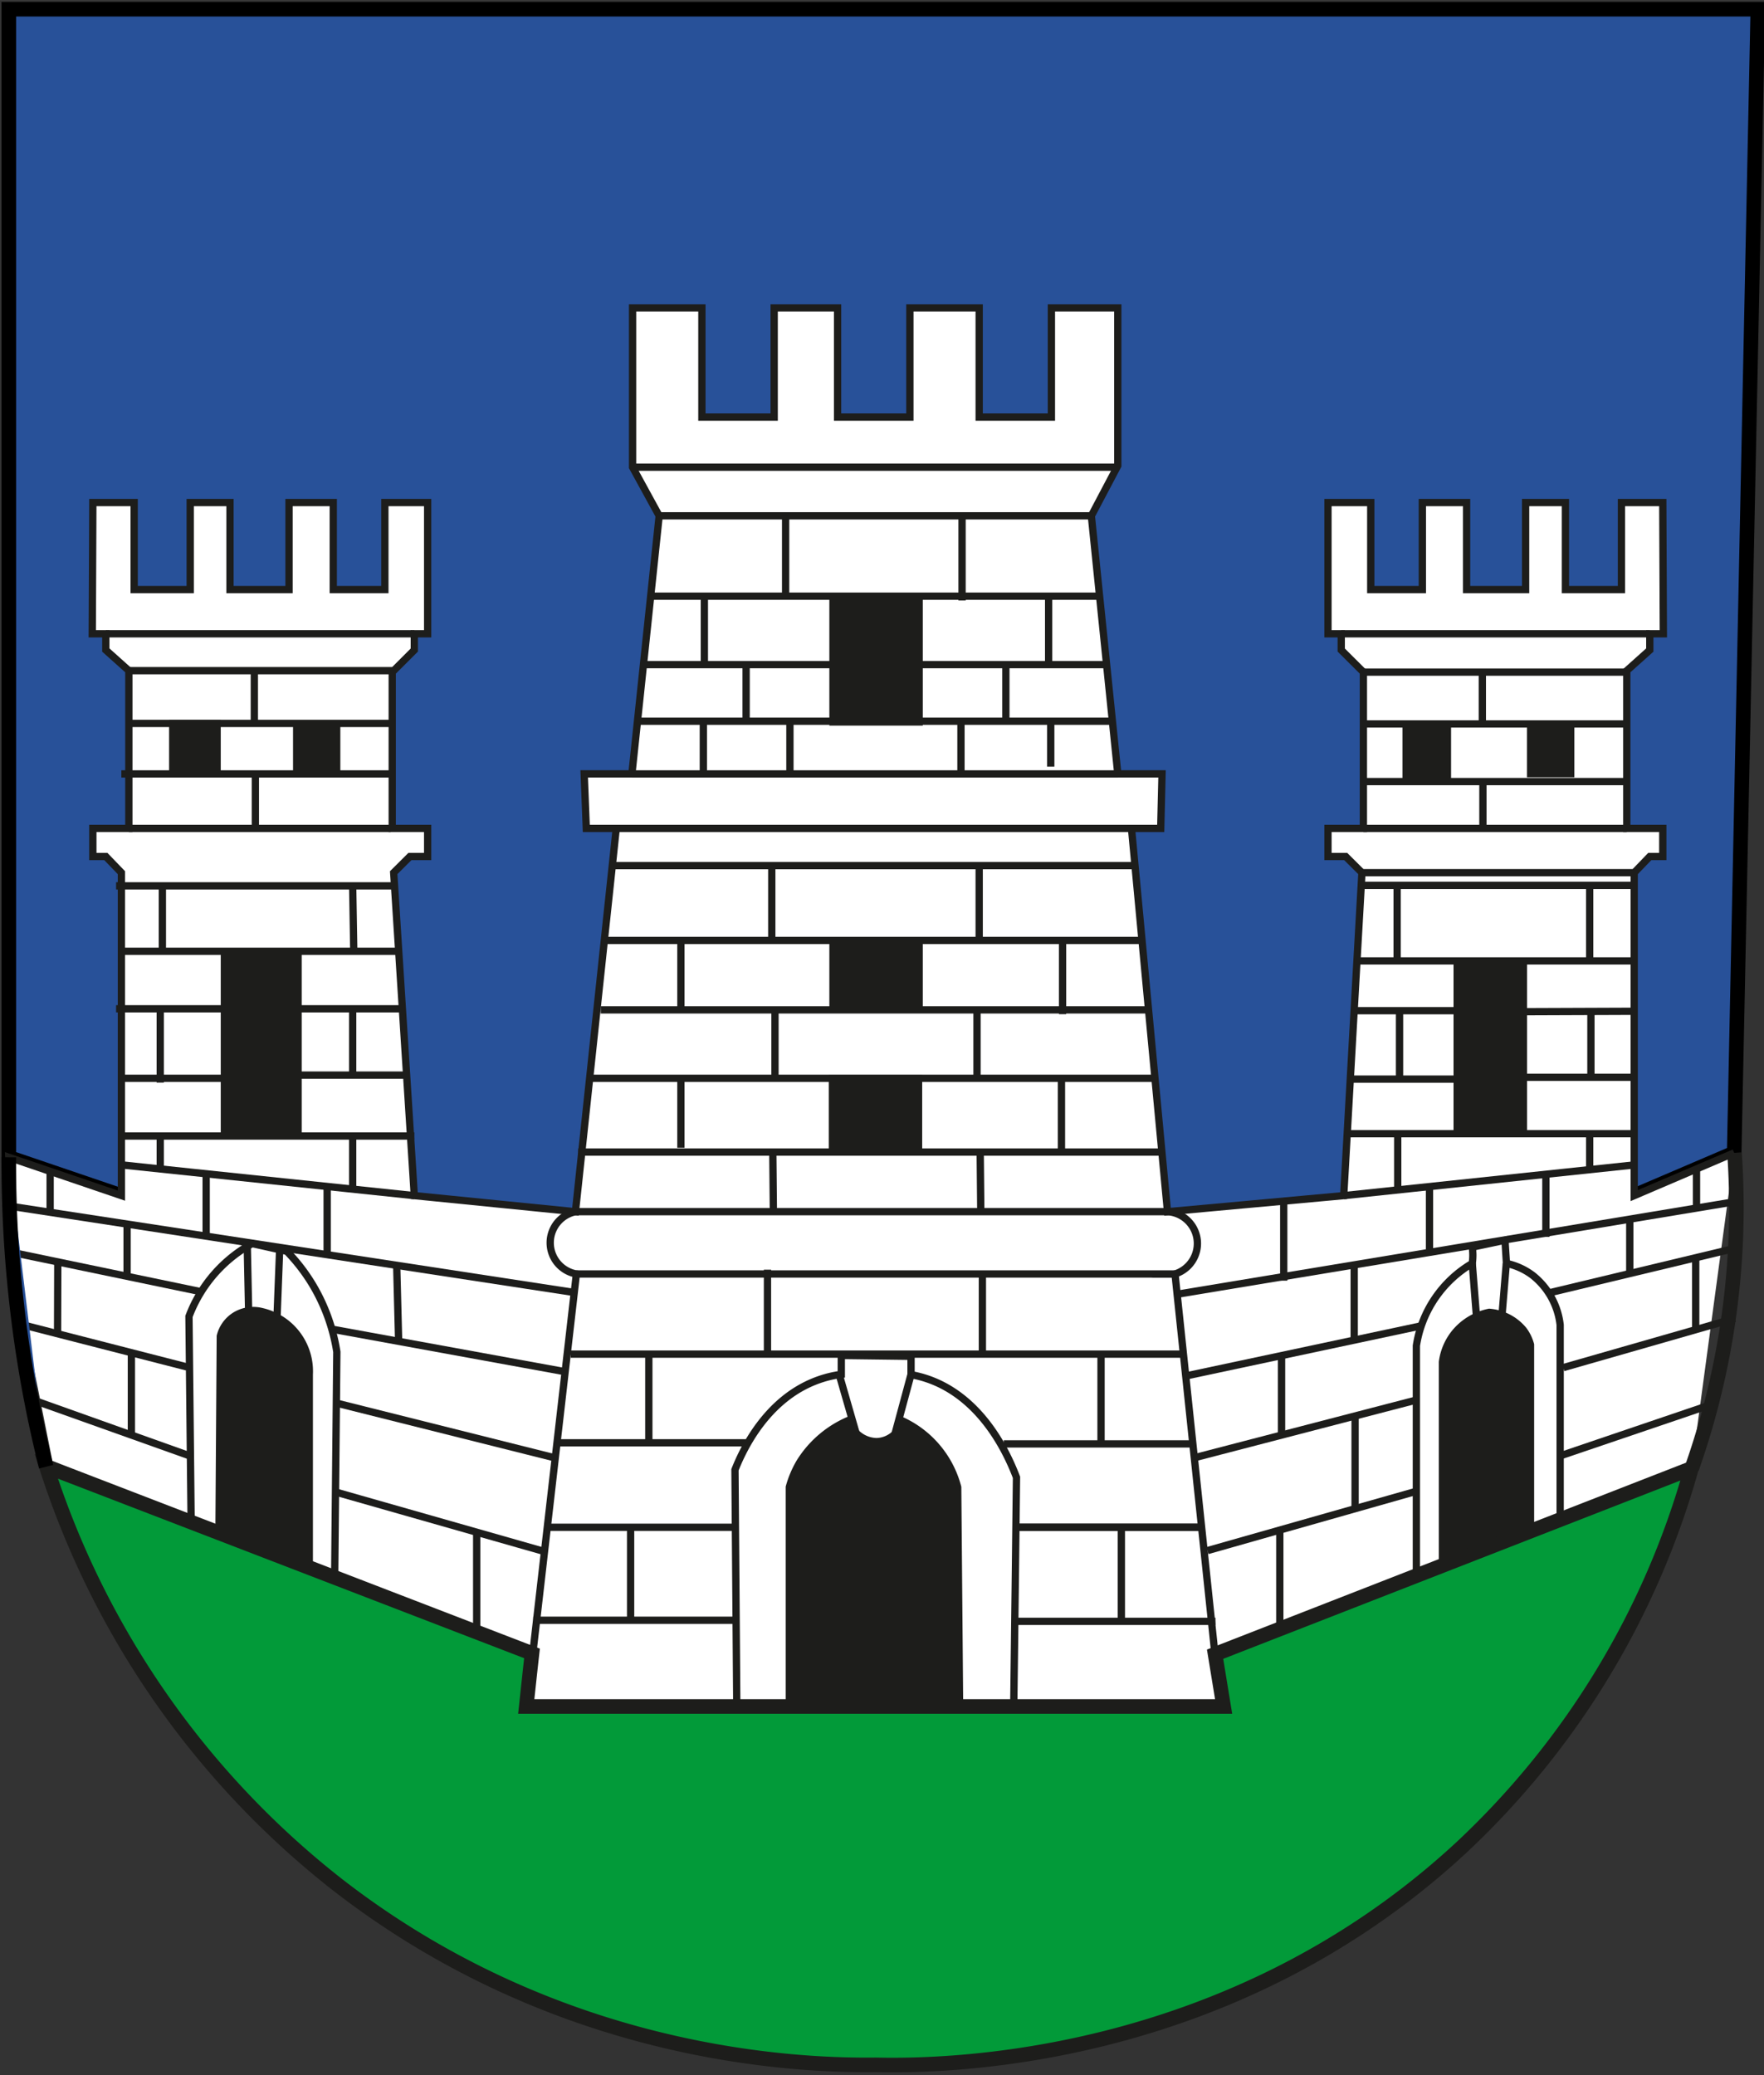
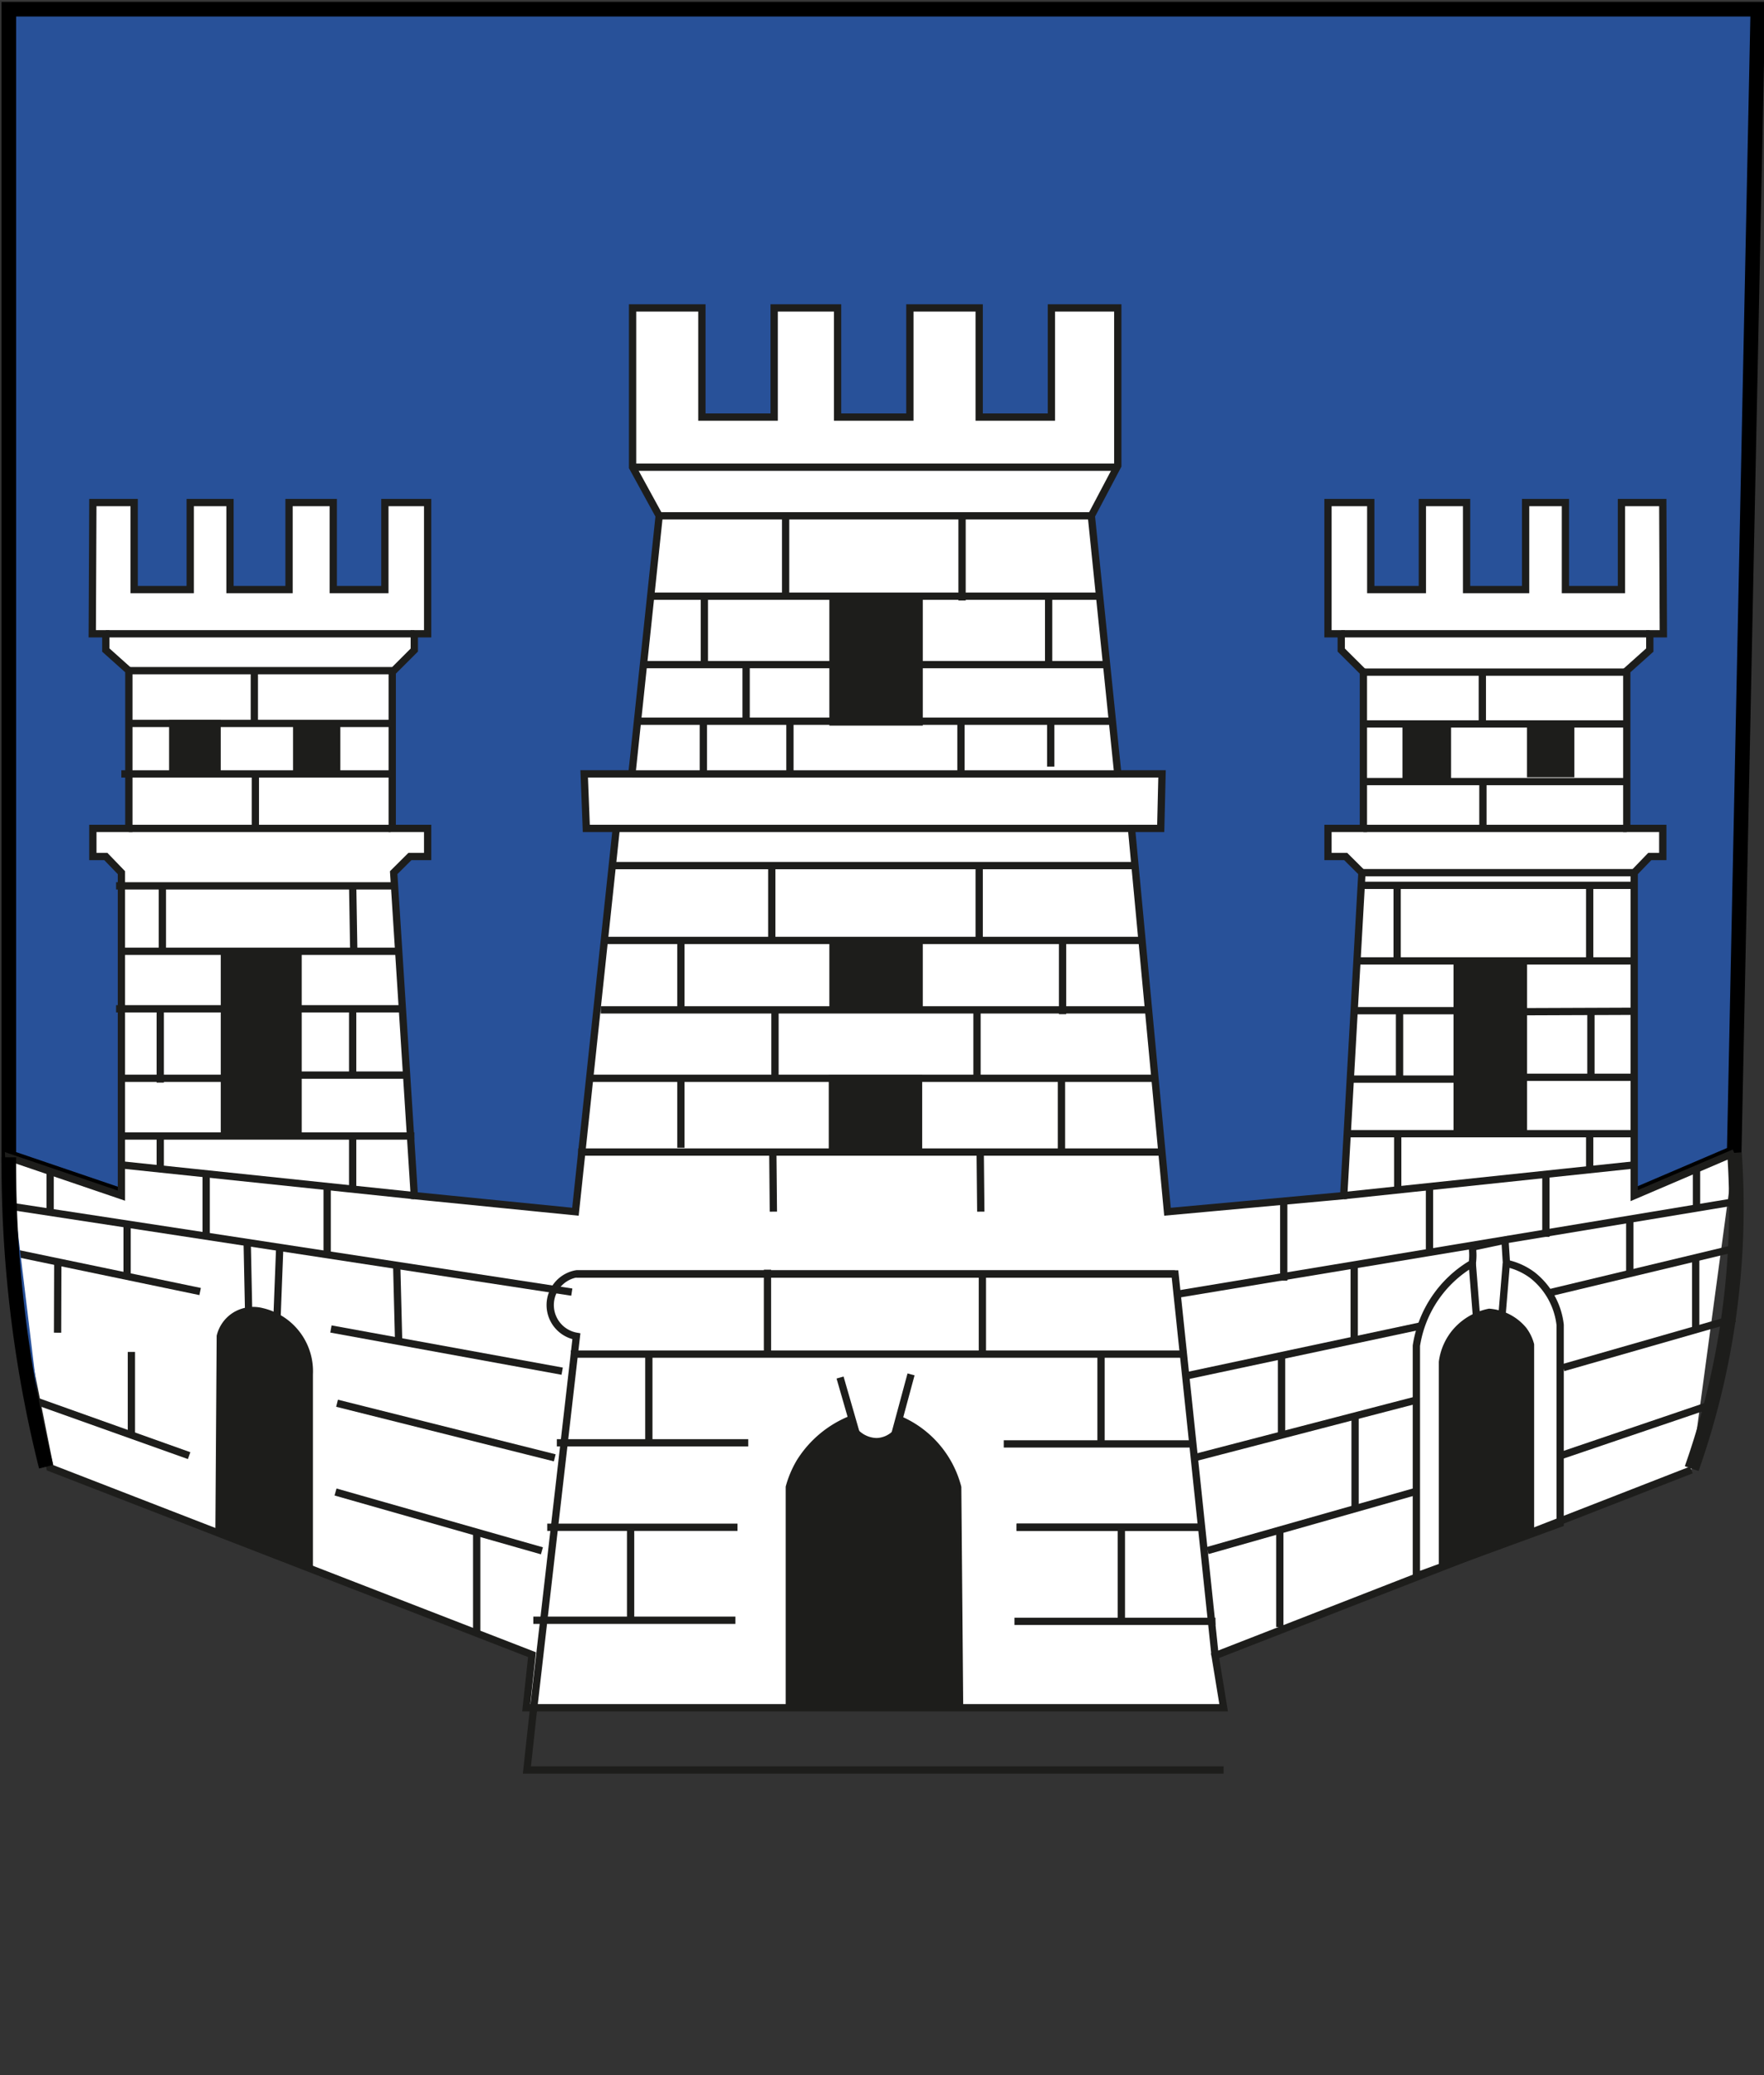
<svg xmlns="http://www.w3.org/2000/svg" id="d4f9723a-eb4a-484e-96a2-4213de68366c" data-name="Vrstva 2" width="85.39mm" height="100.46mm" viewBox="0 0 242.05 284.76">
  <rect x="0" y="0" width="242.05" height="284.76" fill="#333333" stroke="none" />
  <title>Kreslicí plátno 1</title>
  <polygon points="237.96 158.2 224.24 164.07 160.66 167.33 79.64 167.33 16.66 164.07 1.21 158.81 1.21 1.26 241.2 1.26 237.96 158.2" style="fill: #285199;stroke: #000;stroke-miterlimit: 10;stroke-width: 2px" />
  <polyline points="237.96 158.2 224.24 164.07 224.24 119.75 226.38 117.53 228.16 117.53 228.16 113.68 223.22 113.68 223.22 92.03 226.38 89.2 226.38 86.97 228.24 86.97 228.16 68.96 222.49 68.96 222.49 80.9 214.8 80.9 214.8 68.96 209.34 68.96 209.34 80.9 201.24 80.9 201.24 68.96 195.17 68.96 195.17 80.9 188.09 80.9 188.09 68.96 182.22 68.96 182.22 86.97 184.04 86.97 184.04 89.2 187.08 92.23 187.08 113.68 182.22 113.68 182.22 117.53 184.65 117.53 186.88 119.75 184.38 164.07 160.2 166.28 155.26 113.68 159.27 113.68 159.45 106.19 153.38 106.19 149.75 70.78 153.38 63.9 153.38 42.25 144.27 42.25 144.27 57.23 134.36 57.23 134.36 42.25 124.85 42.25 124.85 57.23 114.93 57.23 114.93 42.25 106.23 42.25 106.23 57.23 96.31 57.23 96.31 42.25 86.8 42.25 86.8 64.11 90.45 70.78 86.71 106.19 80.16 106.19 80.45 113.68 84.56 113.68 78.96 166.28 56.85 164.07 54.02 119.75 56.25 117.53 58.68 117.53 58.68 113.68 53.82 113.68 53.82 92.23 56.85 89.2 56.85 86.97 58.68 86.97 58.68 68.96 52.81 68.96 52.81 80.9 45.73 80.9 45.73 68.96 39.66 68.96 39.66 80.9 31.56 80.9 31.56 68.96 26.1 68.96 26.1 80.9 18.41 80.9 18.41 68.96 12.74 68.96 12.66 86.97 14.52 86.97 14.52 89.2 17.68 92.03 17.68 113.68 12.74 113.68 12.74 117.53 14.52 117.53 16.66 119.75 16.66 164.07 1.21 158.81 2.18 178 6.86 201.41 73 227.06 72.21 234.34 167.9 234.34 166.73 227.2 232.09 201.71" style="fill: #fff;stroke: #1d1d1b;stroke-miterlimit: 10" />
  <line x1="14.52" y1="86.97" x2="56.86" y2="86.97" style="fill: none;stroke: #1d1d1b;stroke-miterlimit: 10" />
  <line x1="17.78" y1="99.27" x2="53.73" y2="99.27" style="fill: none;stroke: #1d1d1b;stroke-miterlimit: 10" />
  <line x1="17.68" y1="113.68" x2="53.6" y2="113.68" style="fill: none;stroke: #1d1d1b;stroke-miterlimit: 10" />
  <line x1="15.93" y1="138.43" x2="30.35" y2="138.43" style="fill: none;stroke: #1d1d1b;stroke-miterlimit: 10" />
  <line x1="16.65" y1="147.97" x2="30.49" y2="147.97" style="fill: none;stroke: #1d1d1b;stroke-miterlimit: 10" />
  <line x1="21.99" y1="138.14" x2="21.99" y2="148.56" style="fill: none;stroke: #1d1d1b;stroke-miterlimit: 10" />
  <line x1="54.99" y1="138.43" x2="41.06" y2="138.43" style="fill: none;stroke: #1d1d1b;stroke-miterlimit: 10" />
  <line x1="55.58" y1="147.53" x2="41.06" y2="147.53" style="fill: none;stroke: #1d1d1b;stroke-miterlimit: 10" />
  <line x1="48.39" y1="138.29" x2="48.39" y2="147.53" style="fill: none;stroke: #1d1d1b;stroke-miterlimit: 10" />
  <line x1="15.93" y1="121.56" x2="54.11" y2="121.56" style="fill: none;stroke: #1d1d1b;stroke-miterlimit: 10" />
  <line x1="48.39" y1="121.42" x2="48.54" y2="130.37" style="fill: none;stroke: #1d1d1b;stroke-miterlimit: 10" />
  <line x1="22.28" y1="121.42" x2="22.28" y2="130.6" style="fill: none;stroke: #1d1d1b;stroke-miterlimit: 10" />
  <line x1="16.65" y1="155.89" x2="56.86" y2="155.89" style="fill: none;stroke: #1d1d1b;stroke-miterlimit: 10" />
  <line x1="48.39" y1="156.18" x2="48.39" y2="163.37" style="fill: none;stroke: #1d1d1b;stroke-miterlimit: 10" />
  <line x1="21.99" y1="155.89" x2="21.99" y2="160.44" style="fill: none;stroke: #1d1d1b;stroke-miterlimit: 10" />
  <line x1="16.65" y1="159.85" x2="56.86" y2="164.07" style="fill: none;stroke: #1d1d1b;stroke-miterlimit: 10" />
  <line x1="1.73" y1="165.57" x2="78.46" y2="177.31" style="fill: none;stroke: #1d1d1b;stroke-miterlimit: 10" />
  <line x1="2.48" y1="172.03" x2="27.46" y2="177.23" style="fill: none;stroke: #1d1d1b;stroke-miterlimit: 10" />
  <line x1="45.41" y1="182.37" x2="77.14" y2="188.16" style="fill: none;stroke: #1d1d1b;stroke-miterlimit: 10" />
  <line x1="76.12" y1="200.05" x2="46.25" y2="192.56" style="fill: none;stroke: #1d1d1b;stroke-miterlimit: 10" />
-   <line x1="25.65" y1="187.58" x2="3.36" y2="181.86" style="fill: none;stroke: #1d1d1b;stroke-miterlimit: 10" />
  <line x1="25.95" y1="199.75" x2="4.97" y2="192.27" style="fill: none;stroke: #1d1d1b;stroke-miterlimit: 10" />
  <line x1="46.04" y1="204.74" x2="74.36" y2="212.81" style="fill: none;stroke: #1d1d1b;stroke-miterlimit: 10" />
  <line x1="44.89" y1="162.84" x2="44.89" y2="172.29" style="fill: none;stroke: #1d1d1b;stroke-miterlimit: 10" />
  <line x1="28.29" y1="160.88" x2="28.29" y2="169.53" style="fill: none;stroke: #1d1d1b;stroke-miterlimit: 10" />
  <line x1="6.88" y1="160.44" x2="6.88" y2="166.31" style="fill: none;stroke: #1d1d1b;stroke-miterlimit: 10" />
  <line x1="17.44" y1="168.36" x2="17.44" y2="175.11" style="fill: none;stroke: #1d1d1b;stroke-miterlimit: 10" />
  <line x1="54.44" y1="173.87" x2="54.7" y2="184.06" style="fill: none;stroke: #1d1d1b;stroke-miterlimit: 10" />
  <line x1="65.41" y1="210.46" x2="65.41" y2="223.96" style="fill: none;stroke: #1d1d1b;stroke-miterlimit: 10" />
  <line x1="18.03" y1="185.52" x2="18.03" y2="196.97" style="fill: none;stroke: #1d1d1b;stroke-miterlimit: 10" />
  <line x1="7.93" y1="173.37" x2="7.9" y2="182.88" style="fill: none;stroke: #1d1d1b;stroke-miterlimit: 10" />
  <line x1="17.68" y1="92.03" x2="53.82" y2="92.03" style="fill: none;stroke: #1d1d1b;stroke-miterlimit: 10" />
  <line x1="34.9" y1="91.93" x2="34.9" y2="99.41" style="fill: none;stroke: #1d1d1b;stroke-miterlimit: 10" />
  <line x1="35.04" y1="106.2" x2="35.04" y2="113.68" style="fill: none;stroke: #1d1d1b;stroke-miterlimit: 10" />
  <line x1="16.65" y1="106.2" x2="53.67" y2="106.2" style="fill: none;stroke: #1d1d1b;stroke-miterlimit: 10" />
  <line x1="16.65" y1="130.54" x2="54.99" y2="130.54" style="fill: none;stroke: #1d1d1b;stroke-miterlimit: 10" />
  <line x1="86.8" y1="64.11" x2="153.38" y2="64.11" style="fill: none;stroke: #1d1d1b;stroke-miterlimit: 10" />
  <line x1="90.45" y1="70.78" x2="149.75" y2="70.78" style="fill: none;stroke: #1d1d1b;stroke-miterlimit: 10" />
  <line x1="107.8" y1="70.78" x2="107.8" y2="81.96" style="fill: none;stroke: #1d1d1b;stroke-miterlimit: 10" />
  <line x1="132.01" y1="70.78" x2="132.01" y2="82.4" style="fill: none;stroke: #1d1d1b;stroke-miterlimit: 10" />
  <line x1="89.47" y1="81.81" x2="150.93" y2="81.81" style="fill: none;stroke: #1d1d1b;stroke-miterlimit: 10" />
  <line x1="143.89" y1="82.1" x2="143.89" y2="91.49" style="fill: none;stroke: #1d1d1b;stroke-miterlimit: 10" />
  <line x1="96.65" y1="81.66" x2="96.65" y2="91.2" style="fill: none;stroke: #1d1d1b;stroke-miterlimit: 10" />
  <line x1="88" y1="91.2" x2="151.52" y2="91.2" style="fill: none;stroke: #1d1d1b;stroke-miterlimit: 10" />
-   <line x1="138.02" y1="91.34" x2="138.02" y2="99.41" style="fill: none;stroke: #1d1d1b;stroke-miterlimit: 10" />
  <line x1="102.38" y1="91.34" x2="102.38" y2="99.27" style="fill: none;stroke: #1d1d1b;stroke-miterlimit: 10" />
  <line x1="87.27" y1="98.97" x2="152.4" y2="98.97" style="fill: none;stroke: #1d1d1b;stroke-miterlimit: 10" />
  <line x1="86.71" y1="106.2" x2="153.38" y2="106.2" style="fill: none;stroke: #1d1d1b;stroke-miterlimit: 10" />
  <line x1="144.18" y1="99.12" x2="144.18" y2="105.2" style="fill: none;stroke: #1d1d1b;stroke-miterlimit: 10" />
  <line x1="131.86" y1="98.97" x2="131.86" y2="106.2" style="fill: none;stroke: #1d1d1b;stroke-miterlimit: 10" />
  <line x1="108.39" y1="99.41" x2="108.39" y2="106.2" style="fill: none;stroke: #1d1d1b;stroke-miterlimit: 10" />
  <line x1="96.51" y1="99.27" x2="96.51" y2="106.2" style="fill: none;stroke: #1d1d1b;stroke-miterlimit: 10" />
  <line x1="84.56" y1="113.68" x2="155.26" y2="113.68" style="fill: none;stroke: #1d1d1b;stroke-miterlimit: 10" />
  <line x1="83.75" y1="118.78" x2="155.48" y2="118.78" style="fill: none;stroke: #1d1d1b;stroke-miterlimit: 10" />
  <line x1="134.36" y1="118.92" x2="134.36" y2="129.15" style="fill: none;stroke: #1d1d1b;stroke-miterlimit: 10" />
  <line x1="105.9" y1="118.63" x2="105.9" y2="129.05" style="fill: none;stroke: #1d1d1b;stroke-miterlimit: 10" />
  <line x1="82.87" y1="129.05" x2="156.51" y2="129.05" style="fill: none;stroke: #1d1d1b;stroke-miterlimit: 10" />
  <line x1="145.8" y1="129.34" x2="145.8" y2="139.17" style="fill: none;stroke: #1d1d1b;stroke-miterlimit: 10" />
  <line x1="93.43" y1="129.34" x2="93.43" y2="138.73" style="fill: none;stroke: #1d1d1b;stroke-miterlimit: 10" />
  <line x1="82.43" y1="138.58" x2="157.83" y2="138.58" style="fill: none;stroke: #1d1d1b;stroke-miterlimit: 10" />
  <line x1="134.06" y1="138.58" x2="134.06" y2="148.12" style="fill: none;stroke: #1d1d1b;stroke-miterlimit: 10" />
  <line x1="106.34" y1="138.58" x2="106.34" y2="147.97" style="fill: none;stroke: #1d1d1b;stroke-miterlimit: 10" />
  <line x1="80.96" y1="147.97" x2="158.56" y2="147.97" style="fill: none;stroke: #1d1d1b;stroke-miterlimit: 10" />
  <line x1="145.65" y1="147.97" x2="145.65" y2="158.53" style="fill: none;stroke: #1d1d1b;stroke-miterlimit: 10" />
  <line x1="93.43" y1="147.82" x2="93.43" y2="157.5" style="fill: none;stroke: #1d1d1b;stroke-miterlimit: 10" />
  <line x1="79.34" y1="158.09" x2="159.59" y2="158.09" style="fill: none;stroke: #1d1d1b;stroke-miterlimit: 10" />
  <line x1="134.5" y1="158.09" x2="134.58" y2="166.27" style="fill: none;stroke: #1d1d1b;stroke-miterlimit: 10" />
  <line x1="106.04" y1="157.8" x2="106.12" y2="166.27" style="fill: none;stroke: #1d1d1b;stroke-miterlimit: 10" />
  <line x1="79.05" y1="174.82" x2="161.23" y2="174.82" style="fill: none;stroke: #1d1d1b;stroke-miterlimit: 10" />
  <line x1="134.8" y1="174.86" x2="134.8" y2="185.96" style="fill: none;stroke: #1d1d1b;stroke-miterlimit: 10" />
  <line x1="105.31" y1="174.23" x2="105.31" y2="186.11" style="fill: none;stroke: #1d1d1b;stroke-miterlimit: 10" />
  <line x1="78.32" y1="185.82" x2="162.37" y2="185.82" style="fill: none;stroke: #1d1d1b;stroke-miterlimit: 10" />
  <line x1="151.08" y1="185.96" x2="151.08" y2="198.43" style="fill: none;stroke: #1d1d1b;stroke-miterlimit: 10" />
  <line x1="89.03" y1="186.11" x2="89.03" y2="198.29" style="fill: none;stroke: #1d1d1b;stroke-miterlimit: 10" />
  <line x1="76.41" y1="197.99" x2="102.67" y2="197.99" style="fill: none;stroke: #1d1d1b;stroke-miterlimit: 10" />
  <line x1="137.73" y1="198.14" x2="163.99" y2="198.14" style="fill: none;stroke: #1d1d1b;stroke-miterlimit: 10" />
  <line x1="139.49" y1="209.58" x2="164.58" y2="209.58" style="fill: none;stroke: #1d1d1b;stroke-miterlimit: 10" />
  <line x1="75.09" y1="209.58" x2="101.2" y2="209.58" style="fill: none;stroke: #1d1d1b;stroke-miterlimit: 10" />
  <line x1="86.53" y1="209.58" x2="86.53" y2="222.34" style="fill: none;stroke: #1d1d1b;stroke-miterlimit: 10" />
  <line x1="73.18" y1="222.34" x2="100.91" y2="222.34" style="fill: none;stroke: #1d1d1b;stroke-miterlimit: 10" />
  <line x1="153.87" y1="209.29" x2="153.87" y2="222.78" style="fill: none;stroke: #1d1d1b;stroke-miterlimit: 10" />
  <line x1="139.49" y1="209.58" x2="164.58" y2="209.58" style="fill: none;stroke: #1d1d1b;stroke-miterlimit: 10" />
  <line x1="139.2" y1="222.49" x2="166.78" y2="222.49" style="fill: none;stroke: #1d1d1b;stroke-miterlimit: 10" />
  <line x1="184.04" y1="86.97" x2="226.38" y2="86.97" style="fill: none;stroke: #1d1d1b;stroke-miterlimit: 10" />
  <line x1="187.08" y1="92.23" x2="223.22" y2="92.23" style="fill: none;stroke: #1d1d1b;stroke-miterlimit: 10" />
  <line x1="203.4" y1="92.1" x2="203.4" y2="99.1" style="fill: none;stroke: #1d1d1b;stroke-miterlimit: 10" />
  <line x1="187.18" y1="99.34" x2="223.16" y2="99.34" style="fill: none;stroke: #1d1d1b;stroke-miterlimit: 10" />
  <line x1="186.85" y1="107.25" x2="223.16" y2="107.25" style="fill: none;stroke: #1d1d1b;stroke-miterlimit: 10" />
  <line x1="203.48" y1="107.33" x2="203.48" y2="114.08" style="fill: none;stroke: #1d1d1b;stroke-miterlimit: 10" />
  <line x1="187.08" y1="113.68" x2="223.22" y2="113.68" style="fill: none;stroke: #1d1d1b;stroke-miterlimit: 10" />
  <line x1="186.88" y1="119.75" x2="224.24" y2="119.75" style="fill: none;stroke: #1d1d1b;stroke-miterlimit: 10" />
  <line x1="187.02" y1="121.49" x2="224.06" y2="121.49" style="fill: none;stroke: #1d1d1b;stroke-miterlimit: 10" />
  <line x1="218.13" y1="121.65" x2="218.13" y2="131.86" style="fill: none;stroke: #1d1d1b;stroke-miterlimit: 10" />
  <line x1="191.71" y1="121.57" x2="191.71" y2="131.61" style="fill: none;stroke: #1d1d1b;stroke-miterlimit: 10" />
  <line x1="186.11" y1="131.86" x2="224.47" y2="131.86" style="fill: none;stroke: #1d1d1b;stroke-miterlimit: 10" />
  <line x1="208.81" y1="138.83" x2="224.47" y2="138.77" style="fill: none;stroke: #1d1d1b;stroke-miterlimit: 10" />
  <line x1="186.03" y1="138.69" x2="201.75" y2="138.69" style="fill: none;stroke: #1d1d1b;stroke-miterlimit: 10" />
  <line x1="192.04" y1="138.86" x2="192.04" y2="147.91" style="fill: none;stroke: #1d1d1b;stroke-miterlimit: 10" />
  <line x1="185.37" y1="148.08" x2="201.3" y2="148.08" style="fill: none;stroke: #1d1d1b;stroke-miterlimit: 10" />
  <line x1="218.3" y1="138.69" x2="218.3" y2="147.83" style="fill: none;stroke: #1d1d1b;stroke-miterlimit: 10" />
  <line x1="208.7" y1="147.83" x2="224.39" y2="147.83" style="fill: none;stroke: #1d1d1b;stroke-miterlimit: 10" />
  <line x1="184.96" y1="155.57" x2="224.14" y2="155.57" style="fill: none;stroke: #1d1d1b;stroke-miterlimit: 10" />
  <line x1="218.13" y1="155.98" x2="218.13" y2="160.67" style="fill: none;stroke: #1d1d1b;stroke-miterlimit: 10" />
  <line x1="191.79" y1="155.82" x2="191.79" y2="163.72" style="fill: none;stroke: #1d1d1b;stroke-miterlimit: 10" />
  <line x1="184.38" y1="164.07" x2="224.31" y2="159.85" style="fill: none;stroke: #1d1d1b;stroke-miterlimit: 10" />
  <line x1="232.79" y1="160.67" x2="232.79" y2="165.81" style="fill: none;stroke: #1d1d1b;stroke-miterlimit: 10" />
  <line x1="212.12" y1="161.08" x2="212.12" y2="169.73" style="fill: none;stroke: #1d1d1b;stroke-miterlimit: 10" />
  <line x1="196.15" y1="162.73" x2="196.15" y2="171.46" style="fill: none;stroke: #1d1d1b;stroke-miterlimit: 10" />
  <line x1="176.15" y1="164.62" x2="176.15" y2="175.74" style="fill: none;stroke: #1d1d1b;stroke-miterlimit: 10" />
  <line x1="238.07" y1="164.9" x2="161.23" y2="177.65" style="fill: none;stroke: #1d1d1b;stroke-miterlimit: 10" />
  <line x1="238.19" y1="171.27" x2="212.7" y2="177.38" style="fill: none;stroke: #1d1d1b;stroke-miterlimit: 10" />
  <line x1="194.81" y1="181.98" x2="162.65" y2="188.83" style="fill: none;stroke: #1d1d1b;stroke-miterlimit: 10" />
  <line x1="163.73" y1="200.08" x2="194.34" y2="192.12" style="fill: none;stroke: #1d1d1b;stroke-miterlimit: 10" />
  <line x1="214.51" y1="187.67" x2="238.06" y2="180.92" style="fill: none;stroke: #1d1d1b;stroke-miterlimit: 10" />
  <line x1="234.66" y1="192.79" x2="214.35" y2="199.69" style="fill: none;stroke: #1d1d1b;stroke-miterlimit: 10" />
  <line x1="194.1" y1="204.71" x2="165.69" y2="212.78" style="fill: none;stroke: #1d1d1b;stroke-miterlimit: 10" />
  <line x1="175.61" y1="209.7" x2="175.61" y2="223.27" style="fill: none;stroke: #1d1d1b;stroke-miterlimit: 10" />
  <line x1="185.94" y1="194.39" x2="185.94" y2="207.03" style="fill: none;stroke: #1d1d1b;stroke-miterlimit: 10" />
  <line x1="175.85" y1="186.04" x2="175.85" y2="196.82" style="fill: none;stroke: #1d1d1b;stroke-miterlimit: 10" />
  <line x1="185.82" y1="173.39" x2="185.82" y2="183.72" style="fill: none;stroke: #1d1d1b;stroke-miterlimit: 10" />
  <line x1="223.63" y1="167.36" x2="223.63" y2="174.67" style="fill: none;stroke: #1d1d1b;stroke-miterlimit: 10" />
  <line x1="232.68" y1="172.81" x2="232.68" y2="182.32" style="fill: none;stroke: #1d1d1b;stroke-miterlimit: 10" />
  <rect x="113.8" y="81.62" width="12.82" height="17.95" style="fill: #1d1d1b" />
  <rect x="113.8" y="128.63" width="12.82" height="10.34" style="fill: #1d1d1b" />
  <rect x="113.72" y="147.52" width="12.82" height="10.68" style="fill: #1d1d1b" />
  <rect x="30.29" y="130.85" width="11.11" height="25.3" style="fill: #1d1d1b" />
  <rect x="23.2" y="98.8" width="7.09" height="7.4" style="fill: #1d1d1b" />
  <rect x="40.21" y="98.97" width="6.49" height="7.23" style="fill: #1d1d1b" />
  <rect x="192.44" y="98.88" width="6.67" height="8.03" style="fill: #1d1d1b" />
  <rect x="209.53" y="99.57" width="6.5" height="7.09" style="fill: #1d1d1b" />
  <rect x="199.45" y="131.71" width="10.09" height="24.36" style="fill: #1d1d1b" />
-   <path d="M101.1,234.34l-.25-32.65c1-2.52,4.25-9.8,11.5-12.35a15.06,15.06,0,0,1,3.09-.74V186l9.57.12v2.52a15.36,15.36,0,0,1,2.34.61c7.46,2.6,10.92,10.3,12.13,13.48q-.18,15.83-.38,31.65Z" style="fill: none;stroke: #1d1d1b;stroke-miterlimit: 10" />
  <line x1="115.27" y1="189.03" x2="117.52" y2="196.84" style="fill: none;stroke: #1d1d1b;stroke-miterlimit: 10" />
  <line x1="125.01" y1="188.6" x2="122.81" y2="196.75" style="fill: none;stroke: #1d1d1b;stroke-miterlimit: 10" />
  <path d="M107.81,234.34V204a14.47,14.47,0,0,1,1.52-3.61,15.22,15.22,0,0,1,7.5-6.18,3.56,3.56,0,0,0,1.19,2.25,3.61,3.61,0,0,0,2.28.87,3.31,3.31,0,0,0,2.25-1,3.21,3.21,0,0,0,.83-2.09,14.43,14.43,0,0,1,8.53,9.79l.26,30.31Z" style="fill: #1d1d1b" />
  <path d="M194.35,216.27v-31.6a15.89,15.89,0,0,1,7.67-11.3,8,8,0,0,0,0-2.23l4.49-.95.2,3.18a9.14,9.14,0,0,1,3.6,1.64,10.14,10.14,0,0,1,3.77,6.8v27.24Z" style="fill: none;stroke: #1d1d1b;stroke-miterlimit: 10" />
  <line x1="206.69" y1="173.37" x2="206.1" y2="180.48" style="fill: none;stroke: #1d1d1b;stroke-miterlimit: 10" />
  <line x1="202.02" y1="173.37" x2="202.69" y2="181.87" style="fill: none;stroke: #1d1d1b;stroke-miterlimit: 10" />
  <path d="M197.43,214.86v-28a8.48,8.48,0,0,1,1.94-4.41,8.68,8.68,0,0,1,4.95-2.87,7.28,7.28,0,0,1,5.11,2.63,6.4,6.4,0,0,1,1.08,2.25v25.94Z" style="fill: #1d1d1b" />
  <path d="M29.55,210.37l.18-27.07A5.13,5.13,0,0,1,32,180.12a5.26,5.26,0,0,1,4.08-.61,8.9,8.9,0,0,1,6.86,9.09v27Z" style="fill: #1d1d1b" />
-   <path d="M26.23,209.23l-.3-28.58a19.07,19.07,0,0,1,8.67-10l4.76,1.06a25.2,25.2,0,0,1,3.54,4.6,25.66,25.66,0,0,1,3.32,9.2l-.3,31.08Z" style="fill: none;stroke: #1d1d1b;stroke-miterlimit: 10" />
  <line x1="38.37" y1="171.52" x2="38" y2="181.1" style="fill: none;stroke: #1d1d1b;stroke-miterlimit: 10" />
  <line x1="33.92" y1="170.54" x2="34.15" y2="181.63" style="fill: none;stroke: #1d1d1b;stroke-miterlimit: 10" />
-   <path d="M167.9,234.17,166.73,227l65.36-25.5a112.7,112.7,0,0,1-31.59,52.05c-32.12,29.75-71.22,30-80.32,29.8-10,.11-43.07-.79-73.88-24.73a118.87,118.87,0,0,1-39.95-57.4L73,226.89c-.27,2.43-.53,4.85-.79,7.28Z" style="fill: #029a39;stroke: #1d1d1b;stroke-miterlimit: 10;stroke-width: 2px" />
  <path d="M1.21,158.81a171.45,171.45,0,0,0,1.12,20.46,169.3,169.3,0,0,0,4,22" style="fill: #285199;stroke: #000;stroke-miterlimit: 10;stroke-width: 2px" />
-   <path d="M166.73,227.2l-5.5-52.38a4.38,4.38,0,0,0-1-8.55H79a4.35,4.35,0,0,0,.09,8.55q-3,26.12-6,52.24l-.79,7.28H167.9" style="fill: none;stroke: #1d1d1b;stroke-miterlimit: 10" />
+   <path d="M166.73,227.2l-5.5-52.38H79a4.35,4.35,0,0,0,.09,8.55q-3,26.12-6,52.24l-.79,7.28H167.9" style="fill: none;stroke: #1d1d1b;stroke-miterlimit: 10" />
  <path d="M238,158.2a107.81,107.81,0,0,1-5.87,43.33" style="fill: none;stroke: #1d1d1b;stroke-miterlimit: 10;stroke-width: 2px" />
</svg>